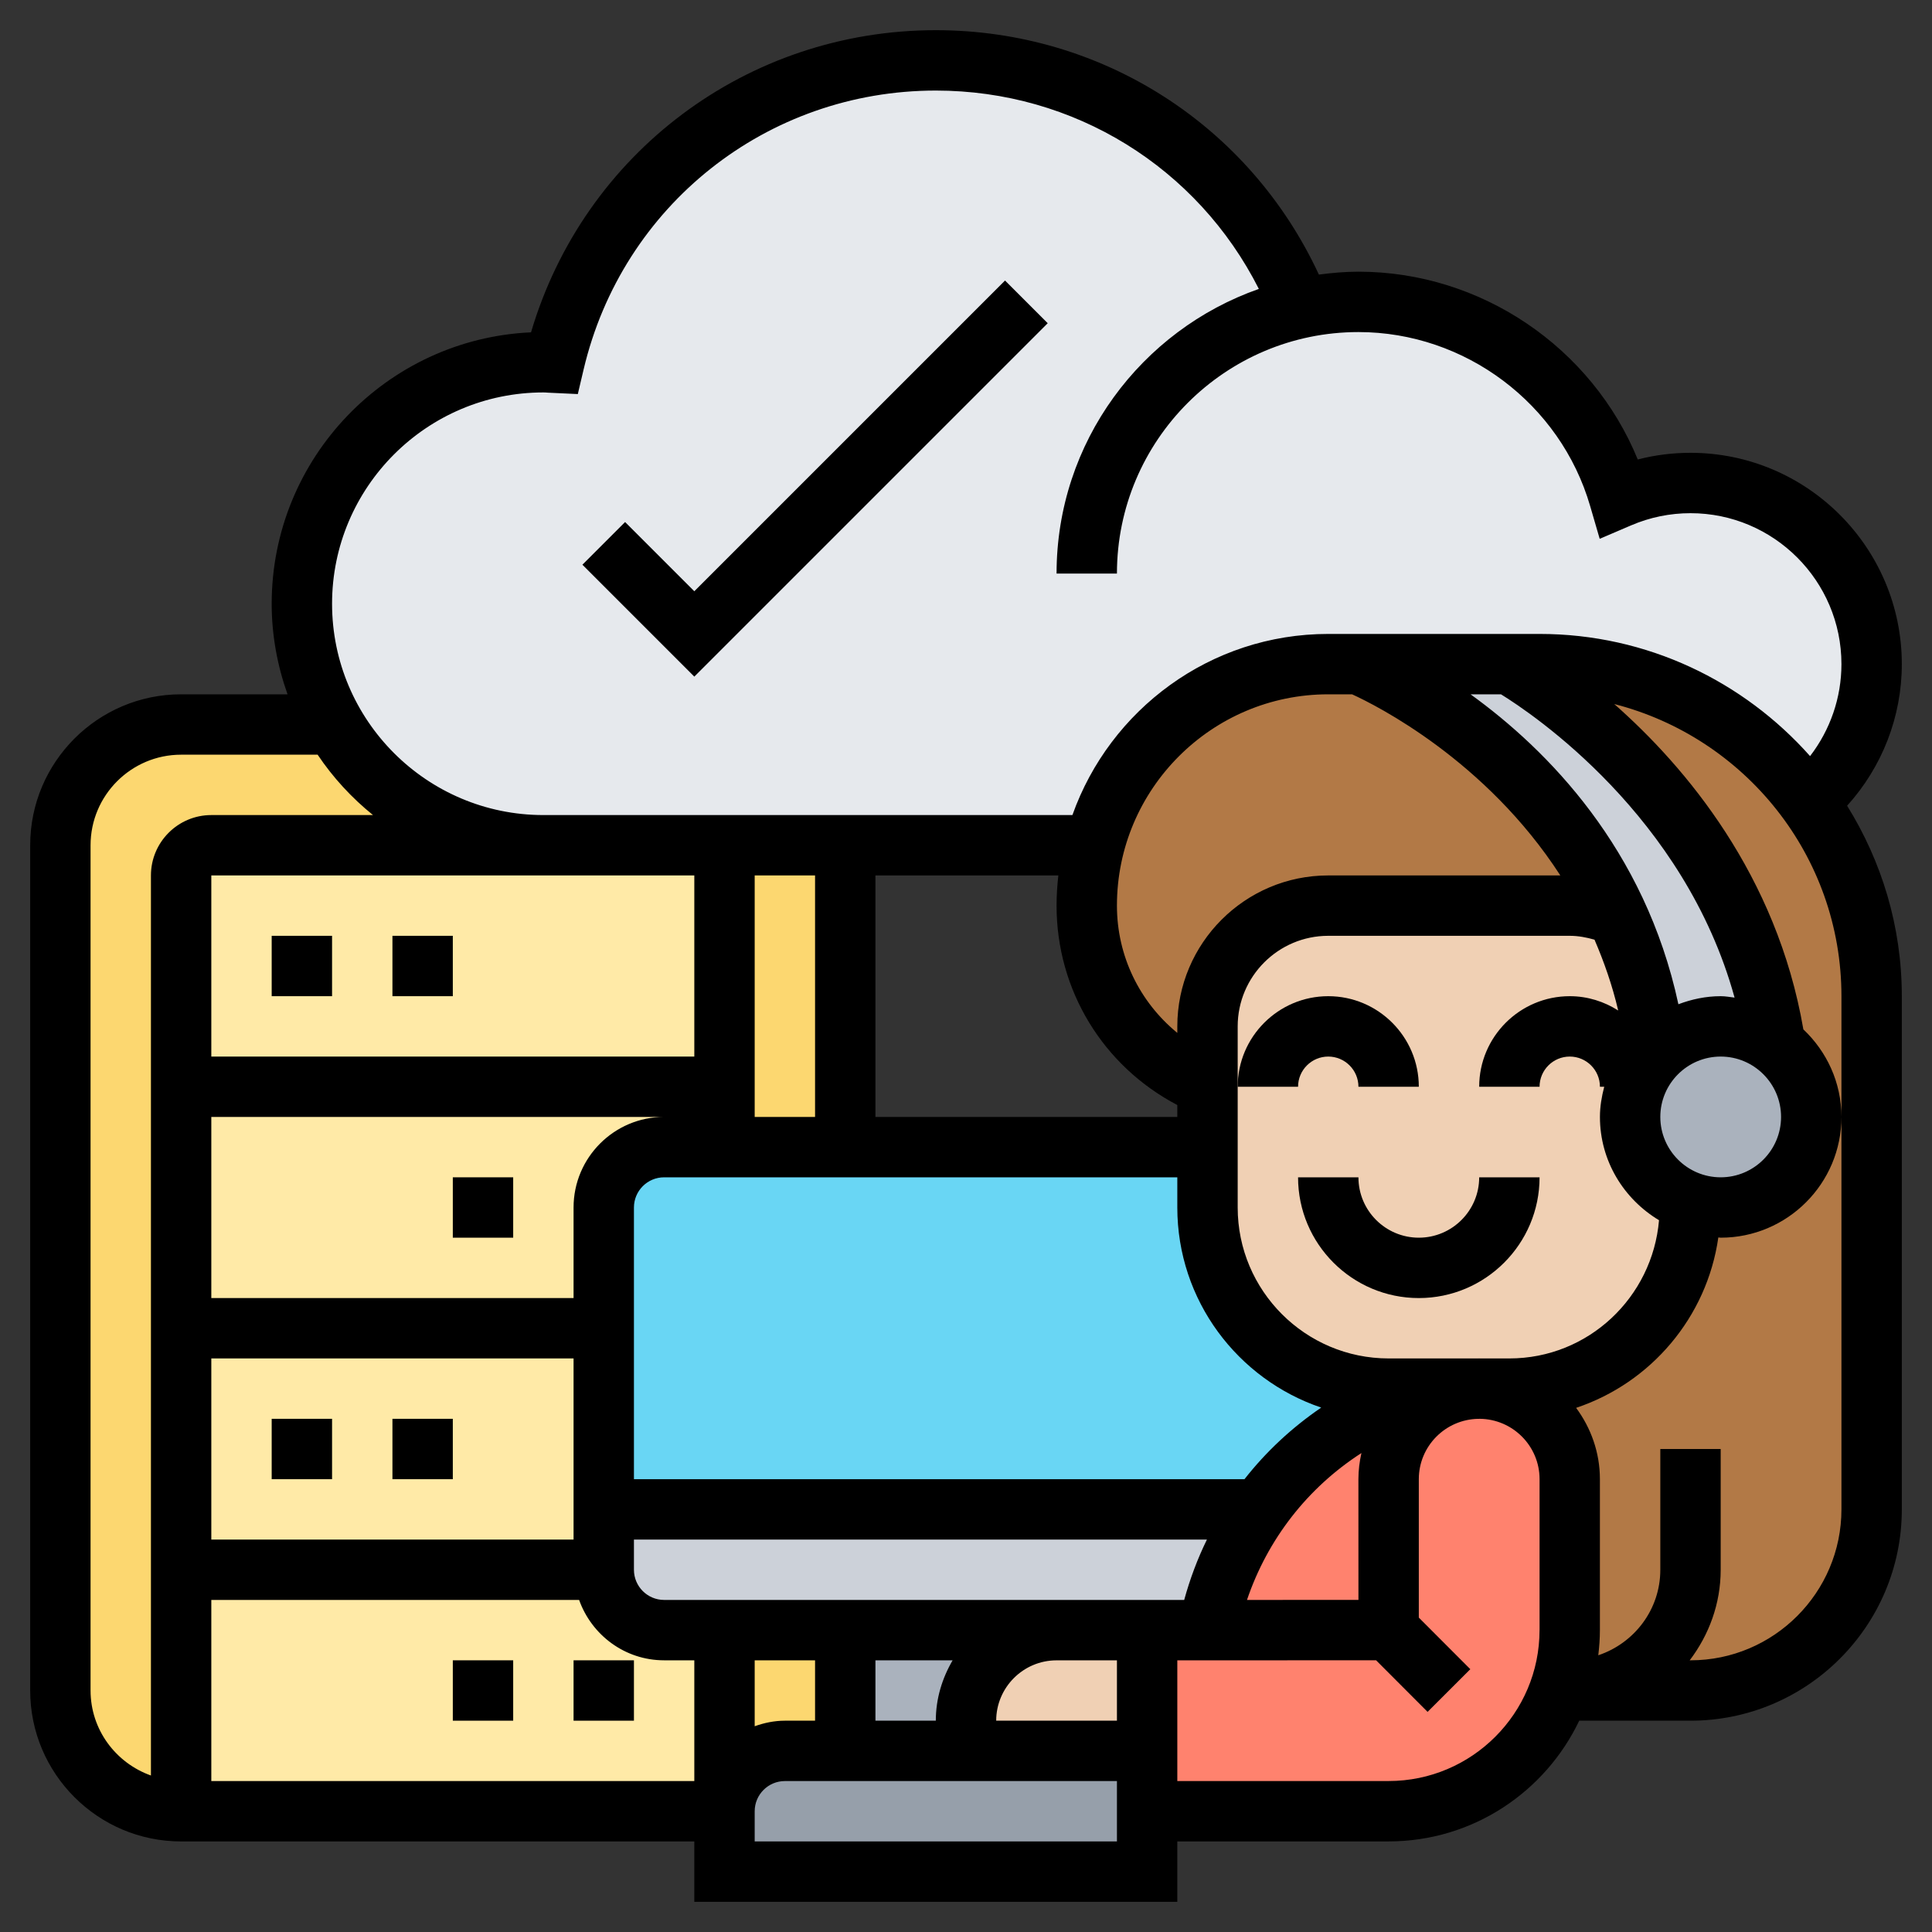
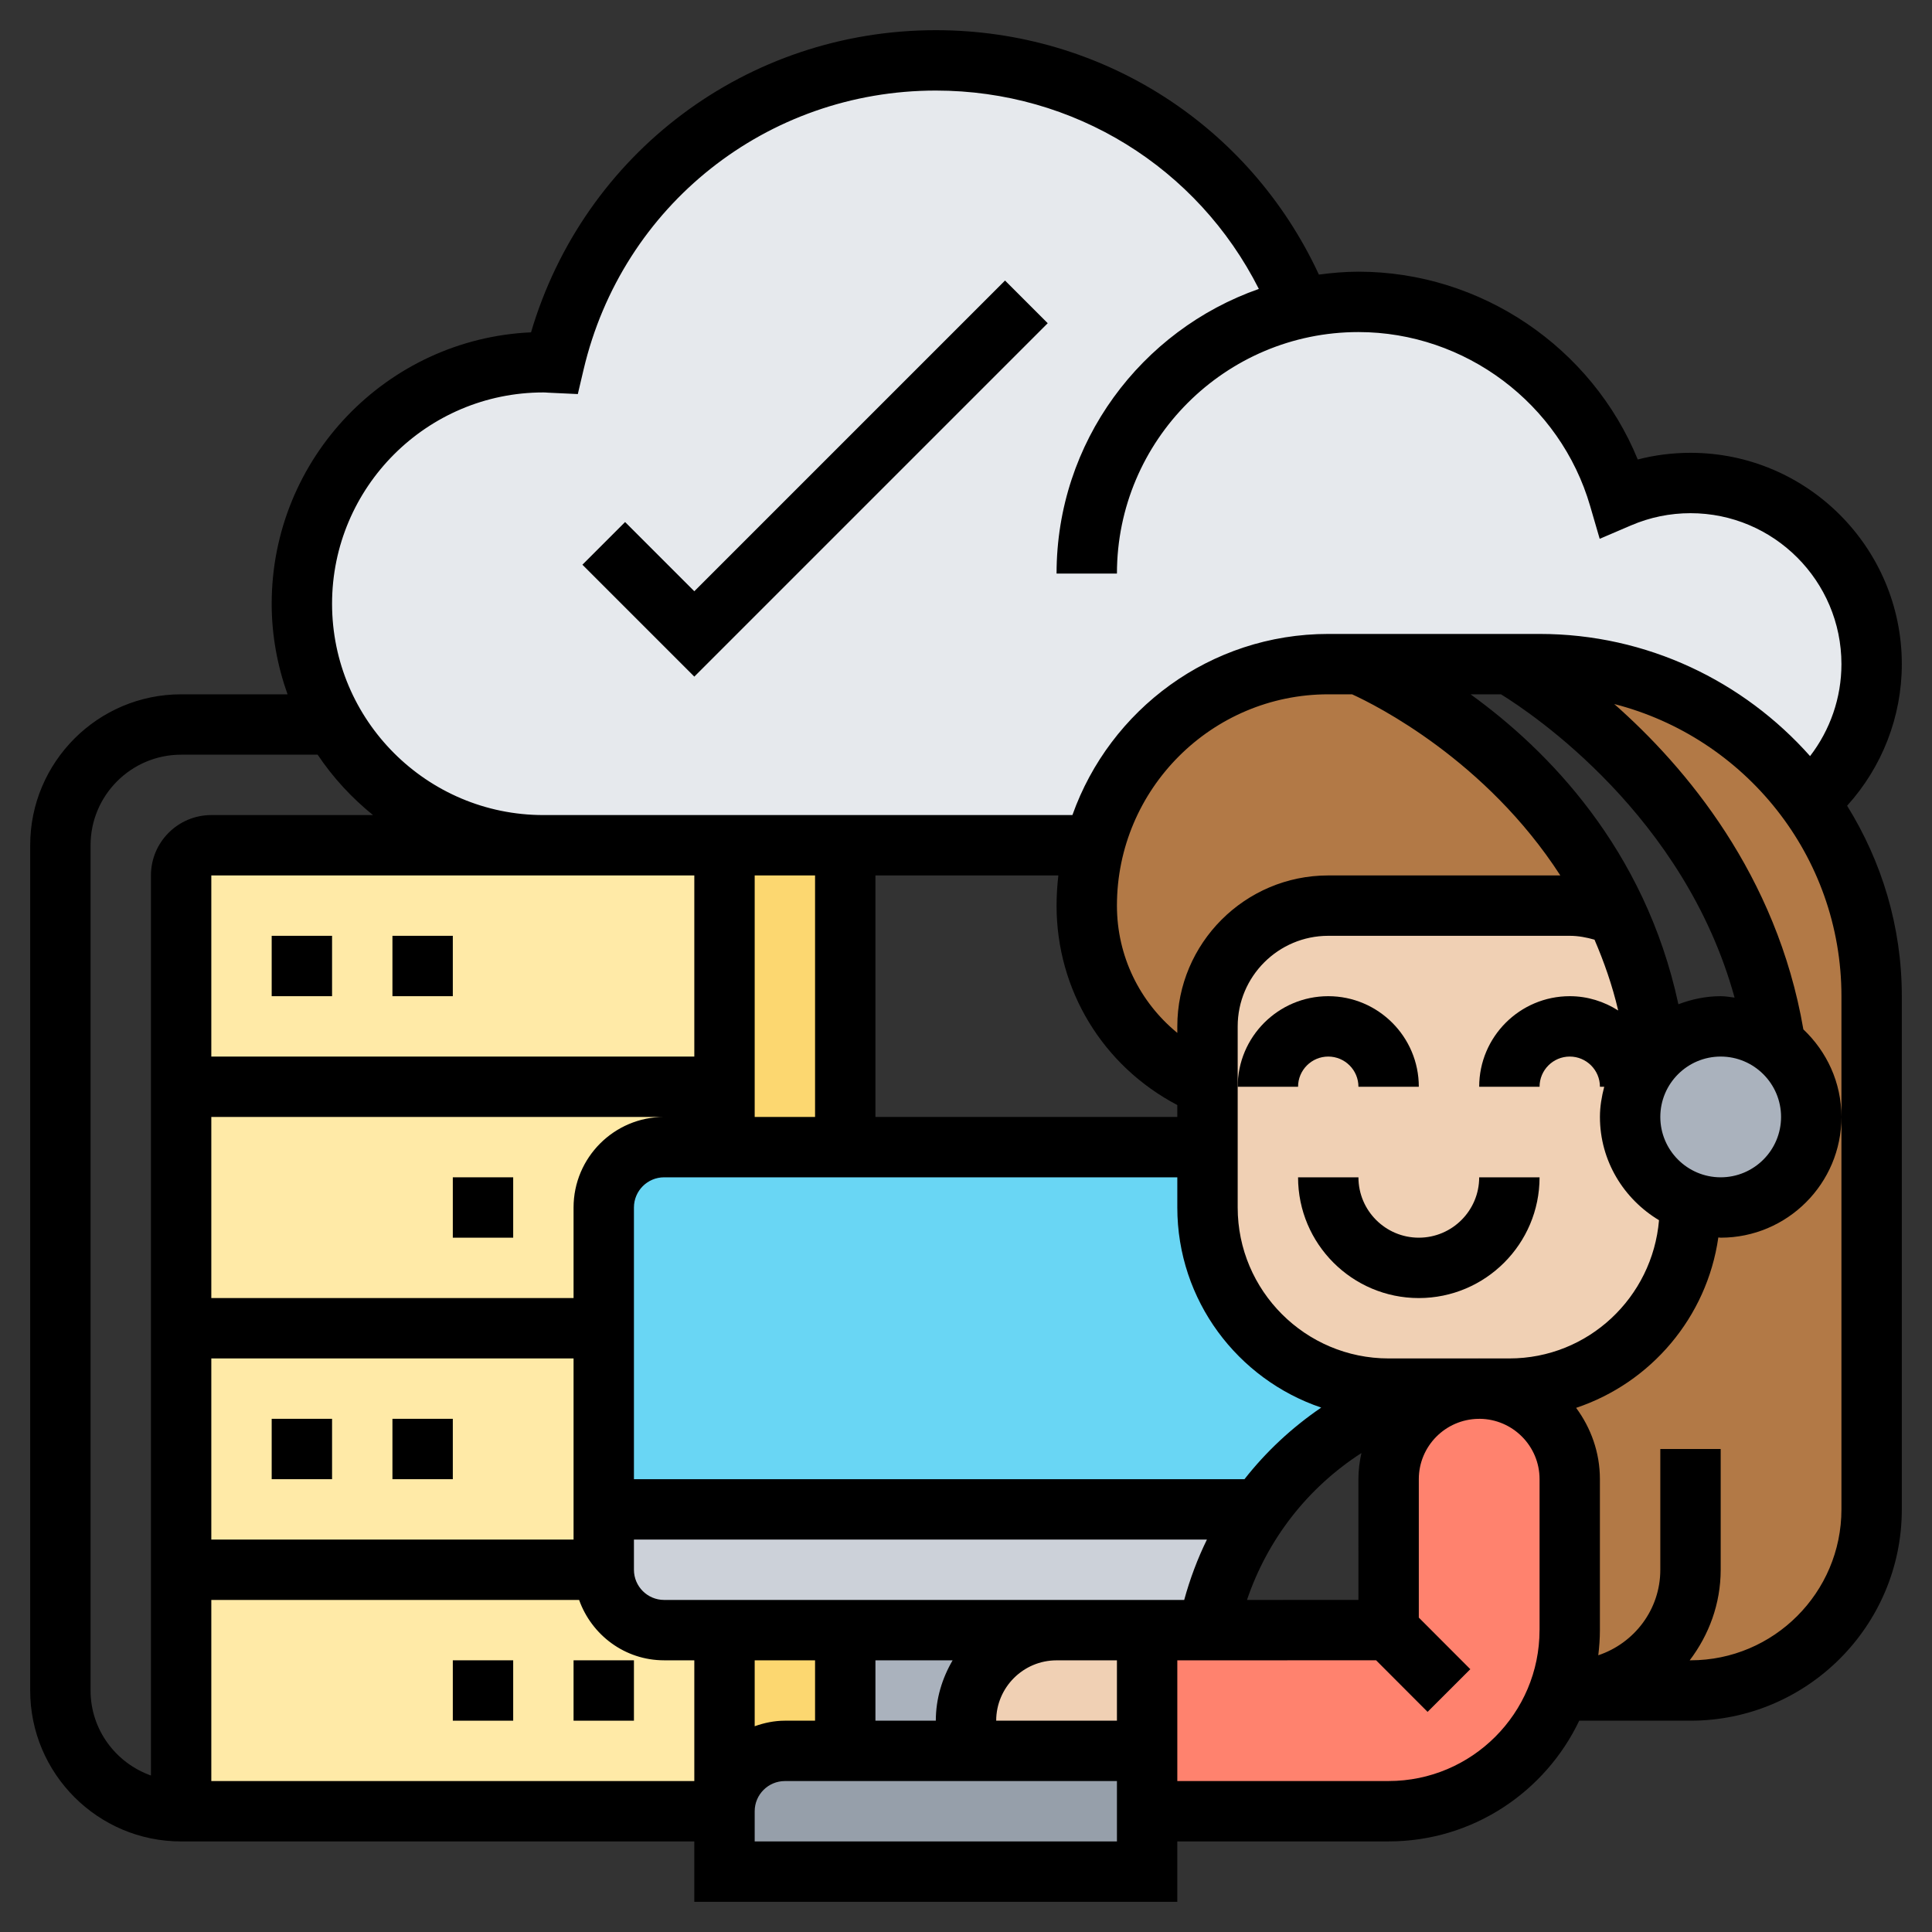
<svg xmlns="http://www.w3.org/2000/svg" id="Layer_5" enable-background="new 0 0 64 64" height="512" viewBox="0 0 64 64" width="512">
  <rect x="0" y="0" width="64" height="64" fill="#333333" stroke="none" />
  <g>
    <g>
      <g>
        <path d="m26 58c-1.1 0-2 .9-2 2v-6h4v4z" fill="#fcd770" />
      </g>
      <g>
        <path d="m28 28v10h-4v-9c0-.55-.45-1-1-1z" fill="#fcd770" />
      </g>
      <g>
-         <path d="m18 28h-11c-.55 0-1 .45-1 1v15 16c-2.21 0-4-1.79-4-4v-28c0-2.21 1.79-4 4-4h5.07c1.38 2.39 3.97 4 6.93 4z" fill="#fcd770" />
-       </g>
+         </g>
      <g>
        <path d="m6 44v-15c0-.55.45-1 1-1h11 5c.55 0 1 .45 1 1v9h-2c-1.1 0-2 .9-2 2v4z" fill="#ffeaa7" />
      </g>
      <g>
        <path d="m24 54v6h-18v-16h14v6 2c0 1.1.9 2 2 2z" fill="#ffeaa7" />
      </g>
      <g>
        <path d="m43.09 10.2c.61-.13 1.25-.2 1.91-.2 4.1 0 7.55 2.74 8.64 6.48.72-.31 1.52-.48 2.36-.48 3.31 0 6 2.69 6 6 0 1.82-.81 3.45-2.09 4.55-2-2.76-5.24-4.55-8.91-4.55h-1-5-1c-2.21 0-4.21.9-5.66 2.34-.99 1-1.72 2.25-2.09 3.66h-8.25-5-5c-2.96 0-5.55-1.61-6.93-4-.68-1.17-1.07-2.54-1.07-4 0-4.42 3.58-8 8-8 .12 0 .24.01.36.02 1.35-5.74 6.49-10.02 12.64-10.02 5.49 0 10.18 3.4 12.09 8.2z" fill="#e6e9ed" />
      </g>
      <g>
        <path d="m38 60v2h-14v-2c0-1.1.9-2 2-2h2 4 6z" fill="#969faa" />
      </g>
      <g>
        <path d="m32 57v1h-4v-4h7c-1.66 0-3 1.34-3 3z" fill="#aab2bd" />
      </g>
      <g>
        <path d="m20 50h21.73c-.85 1.18-1.43 2.54-1.73 4h-2-3-7-4-2c-1.1 0-2-.9-2-2z" fill="#ccd1d9" />
      </g>
      <g>
        <path d="m47 46-1.44.72c-1.55.77-2.85 1.91-3.83 3.28h-21.73v-6-4c0-1.1.9-2 2-2h2 4 12v2c0 3.31 2.69 6 6 6z" fill="#69d6f4" />
      </g>
      <g>
-         <path d="m45.56 46.72 1.44-.72h2c-.83 0-1.58.34-2.12.88s-.88 1.29-.88 2.12v5h-6c.3-1.46.88-2.82 1.73-4 .98-1.37 2.28-2.51 3.83-3.28z" fill="#ff826e" />
-       </g>
+         </g>
      <g>
        <path d="m46 54v-5c0-.83.34-1.58.88-2.12s1.29-.88 2.12-.88c1.66 0 3 1.34 3 3v5c0 .7-.12 1.37-.34 2-.82 2.33-3.05 4-5.66 4h-8v-2-4h2z" fill="#ff826e" />
      </g>
      <g>
        <path d="m51.66 56c.22-.63.34-1.3.34-2v-5c0-1.66-1.34-3-3-3h1c3.31 0 6-2.69 6-6v-.17-.01c.31.12.65.18 1 .18 1.66 0 3-1.34 3-3 0-.97-.46-1.83-1.17-2.38-1.26-8.41-8.83-12.62-8.83-12.62h1c3.67 0 6.91 1.79 8.91 4.55 1.32 1.81 2.09 4.04 2.09 6.45v17c0 3.31-2.69 6-6 6h-4z" fill="#b27946" />
      </g>
      <g>
        <path d="m45 22s5.81 2.32 8.57 8.3l-.01.01c-.48-.2-1.01-.31-1.56-.31h-1-7c-2.21 0-4 1.79-4 4v2l-.42-.21c-2.19-1.1-3.58-3.34-3.58-5.79 0-.69.09-1.36.25-2 .37-1.41 1.1-2.66 2.09-3.66 1.45-1.44 3.45-2.34 5.66-2.34z" fill="#b27946" />
      </g>
      <g>
-         <path d="m54.87 34.89c-.21-1.72-.68-3.25-1.3-4.59-2.76-5.98-8.57-8.3-8.57-8.3h5s7.57 4.21 8.83 12.62c-.5-.38-1.14-.62-1.83-.62-.83 0-1.59.34-2.13.89z" fill="#ccd1d9" />
-       </g>
+         </g>
      <g>
        <path d="m58.83 34.62c.71.55 1.17 1.41 1.17 2.38 0 1.66-1.34 3-3 3-.35 0-.69-.06-1-.18-1.17-.4-2-1.51-2-2.82 0-.83.33-1.57.87-2.11.54-.55 1.3-.89 2.13-.89.69 0 1.33.24 1.83.62z" fill="#aab2bd" />
      </g>
      <g>
        <path d="m38 54v4h-6v-1c0-1.66 1.34-3 3-3z" fill="#f0d0b4" />
      </g>
      <g>
        <path d="m54.87 34.89c-.54.54-.87 1.28-.87 2.11 0 1.31.83 2.42 2 2.82v.01.17c0 3.31-2.69 6-6 6h-1-2-1c-3.31 0-6-2.69-6-6v-2-2-2c0-2.21 1.79-4 4-4h7 1c.55 0 1.08.11 1.56.31l.01-.01c.62 1.34 1.09 2.87 1.3 4.59z" fill="#f0d0b4" />
      </g>
    </g>
    <g>
      <path d="m9 31h2v2h-2z" />
      <path d="m13 31h2v2h-2z" />
      <path d="m13 47h2v2h-2z" />
      <path d="m9 47h2v2h-2z" />
      <path d="m15 39h2v2h-2z" />
      <path d="m15 55h2v2h-2z" />
      <path d="m19 55h2v2h-2z" />
      <path d="m47 41c-1.103 0-2-.897-2-2h-2c0 2.206 1.794 4 4 4s4-1.794 4-4h-2c0 1.103-.897 2-2 2z" />
      <path d="m44 35c.551 0 1 .448 1 1h2c0-1.654-1.346-3-3-3s-3 1.346-3 3h2c0-.552.449-1 1-1z" />
      <path d="m63 22c0-3.86-3.14-7-7-7-.595 0-1.179.074-1.747.221-1.519-3.71-5.187-6.221-9.253-6.221-.445 0-.88.039-1.31.096-2.293-4.942-7.185-8.096-12.69-8.096-6.253 0-11.657 4.076-13.409 10.009-4.774.215-8.591 4.166-8.591 8.991 0 1.053.191 2.06.525 3h-3.525c-2.757 0-5 2.243-5 5v28c0 2.757 2.243 5 5 5h17v2h16v-2l7-.001c2.784 0 5.188-1.639 6.314-3.999h3.686c3.86 0 7-3.141 7-7v-17c0-2.316-.671-4.473-1.812-6.309 1.158-1.28 1.812-2.945 1.812-4.691zm-45-9c.054 0 .106.004.159.008l.982.046.19-.807c1.28-5.445 6.079-9.247 11.669-9.247 4.58 0 8.667 2.547 10.701 6.571-3.896 1.367-6.701 5.072-6.701 9.429h2c0-4.411 3.589-8 8-8 3.533 0 6.69 2.37 7.676 5.764l.316 1.085 1.039-.445c.625-.268 1.288-.404 1.969-.404 2.757 0 5 2.243 5 5 0 1.113-.372 2.18-1.039 3.047-2.2-2.476-5.397-4.047-8.961-4.047h-7c-3.909 0-7.235 2.51-8.475 6h-12.525-5c-3.86 0-7-3.14-7-7s3.14-7 7-7zm32 32h-.983c-.007 0-.013-.002-.019-.002s-.013.002-.019.002h-1.097l-1.118-.001-.003.001h-.761c-2.757 0-5-2.243-5-5v-4-2c0-1.654 1.346-3 3-3h8c.282 0 .554.052.82.128.314.731.588 1.504.785 2.346-.465-.296-1.013-.474-1.605-.474-1.654 0-3 1.346-3 3h2c0-.552.449-1 1-1s1 .448 1 1h.142c-.084.322-.142.653-.142 1 0 1.457.791 2.721 1.957 3.421-.217 2.557-2.344 4.579-4.957 4.579zm-5 7.999-3.692.001c.681-2.009 2.004-3.714 3.791-4.866-.062.279-.1.568-.1.865zm-6-16.393v.394h-10v-8h6.059c-.037.329-.059.662-.059 1 0 2.797 1.532 5.31 4 6.606zm5.789-13.606c.782.355 4.431 2.18 6.899 6h-7.688c-2.757 0-5 2.243-5 5v.216c-1.25-1.025-2-2.548-2-4.216 0-3.86 3.14-7 7-7zm-5.561 30h-17.228c-.551 0-1-.448-1-1v-1h18.981c-.312.636-.562 1.304-.753 2zm1.997-4h-20.225v-9c0-.552.449-1 1-1h17v1c0 3.078 2 5.693 4.767 6.628-.973.664-1.828 1.461-2.542 2.372zm-14.225-12h-2v-8h2zm-4-2h-16v-6h11 5zm-16 2h15c-1.654 0-3 1.346-3 3v3h-12zm0 8h12v6h-12zm0 8h12.184c.414 1.161 1.514 2 2.816 2h1v4h-16zm18 2h2v2h-1c-.352 0-.686.072-1 .184zm4 0h2.557c-.345.591-.557 1.268-.557 2h-2zm6 .001h2v1.999h-4c.001-1.102.897-1.999 2-1.999zm20-18.001c0-1.103.897-2 2-2s2 .897 2 2-.897 2-2 2-2-.897-2-2zm2-4c-.495 0-.963.102-1.401.267-1.11-5.164-4.34-8.43-6.885-10.267h1.008c1.05.647 6.08 4.024 7.738 10.047-.153-.018-.302-.047-.46-.047zm-54 23v-28c0-1.654 1.346-3 3-3h4.522c.507.756 1.127 1.429 1.834 2h-5.356c-1.103 0-2 .897-2 2v29.816c-1.161-.414-2-1.514-2-2.816zm22 5v-1c0-.552.449-1 1-1h11v2zm25.999-7.001c0 2.757-2.243 5-5 5l-6.999.001v-3.999l6.585-.002 1.706 1.709 1.415-1.414-1.706-1.709v-4.586c0-1.093.881-1.981 1.971-1.998h.028v-.001h.02c1.094.011 1.981.902 1.981 1.998v5.001zm10.001-16.999v13c0 2.757-2.243 5-5 5h-.026c.635-.838 1.026-1.87 1.026-3v-4h-2v4c0 1.322-.865 2.435-2.055 2.833.033-.274.054-.551.054-.834v-5.001c0-.886-.299-1.698-.788-2.361 2.475-.827 4.333-2.998 4.711-5.645.026.001.051.008.078.008 2.206 0 4-1.794 4-4 0-1.144-.489-2.17-1.261-2.9-.882-5.122-3.903-8.697-6.265-10.778 4.319 1.106 7.526 5.019 7.526 9.678z" />
      <path d="m34.707 10.707-1.414-1.414-10.293 10.293-2.293-2.293-1.414 1.414 3.707 3.707z" />
    </g>
  </g>
</svg>